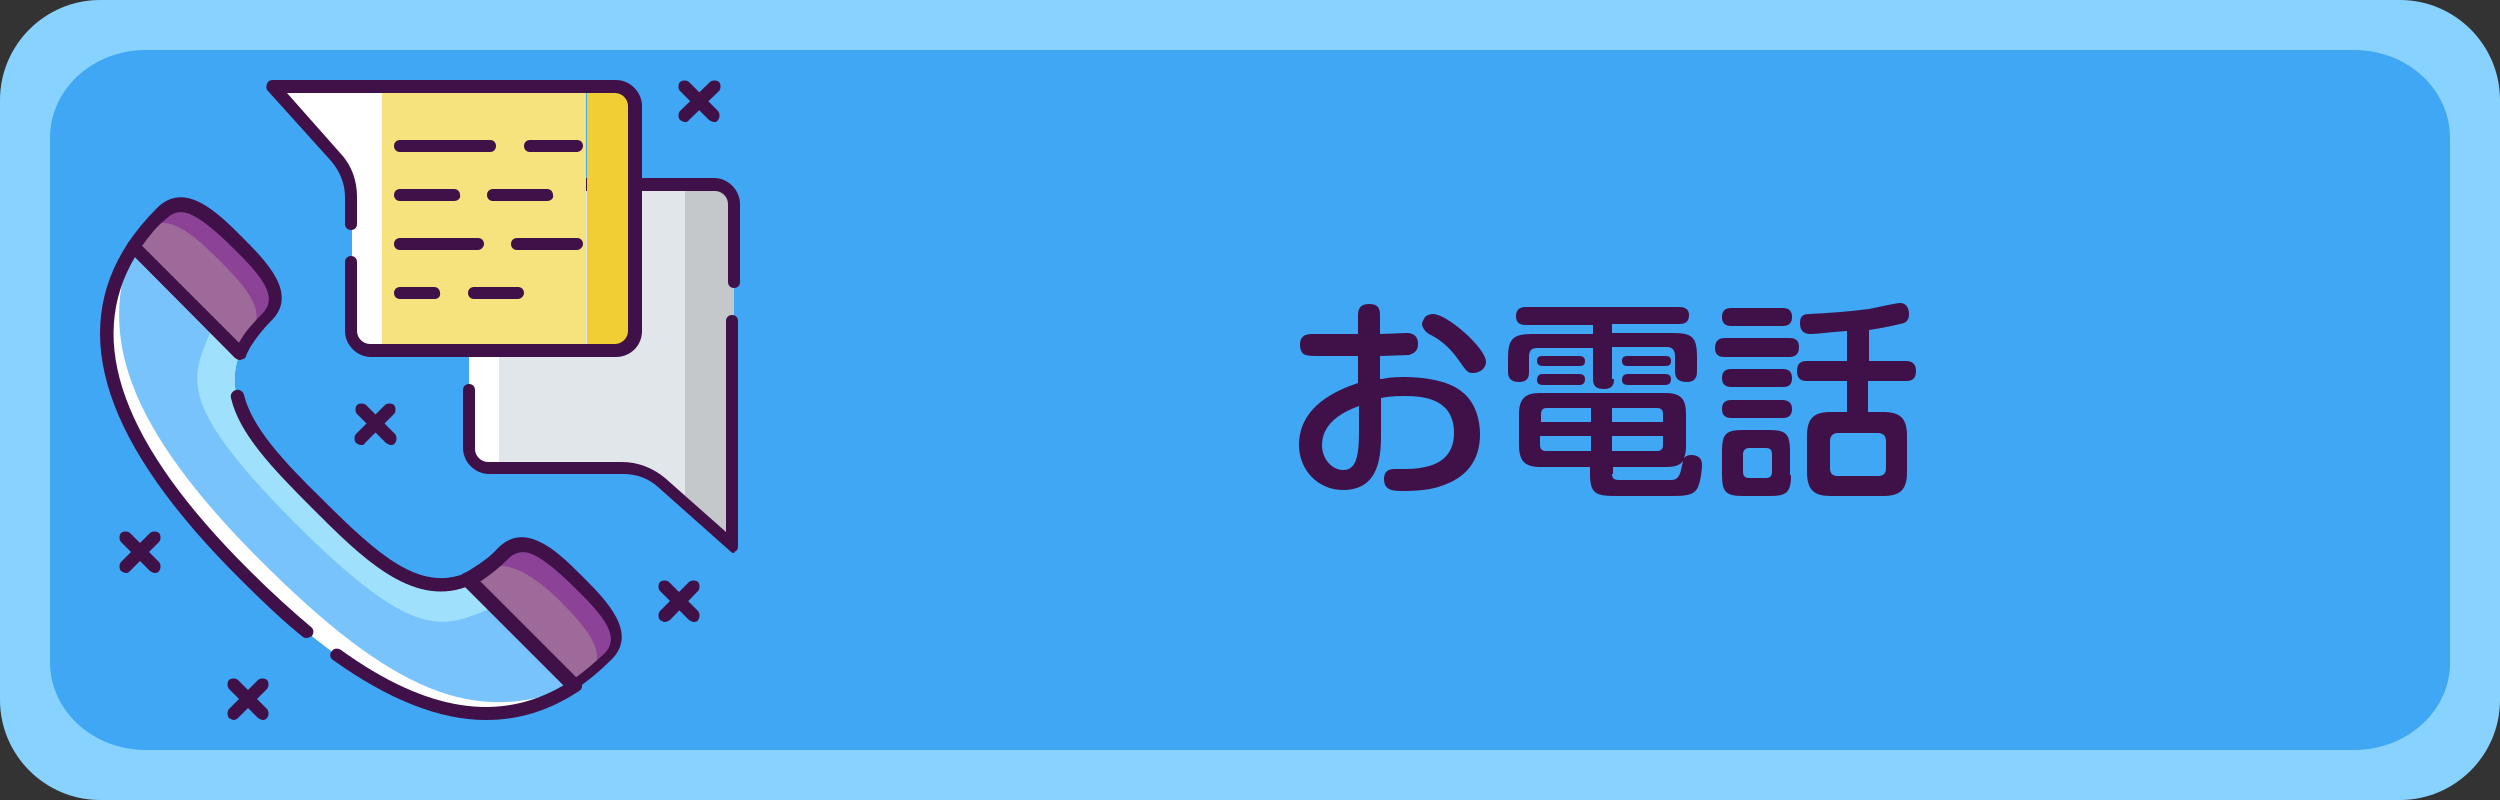
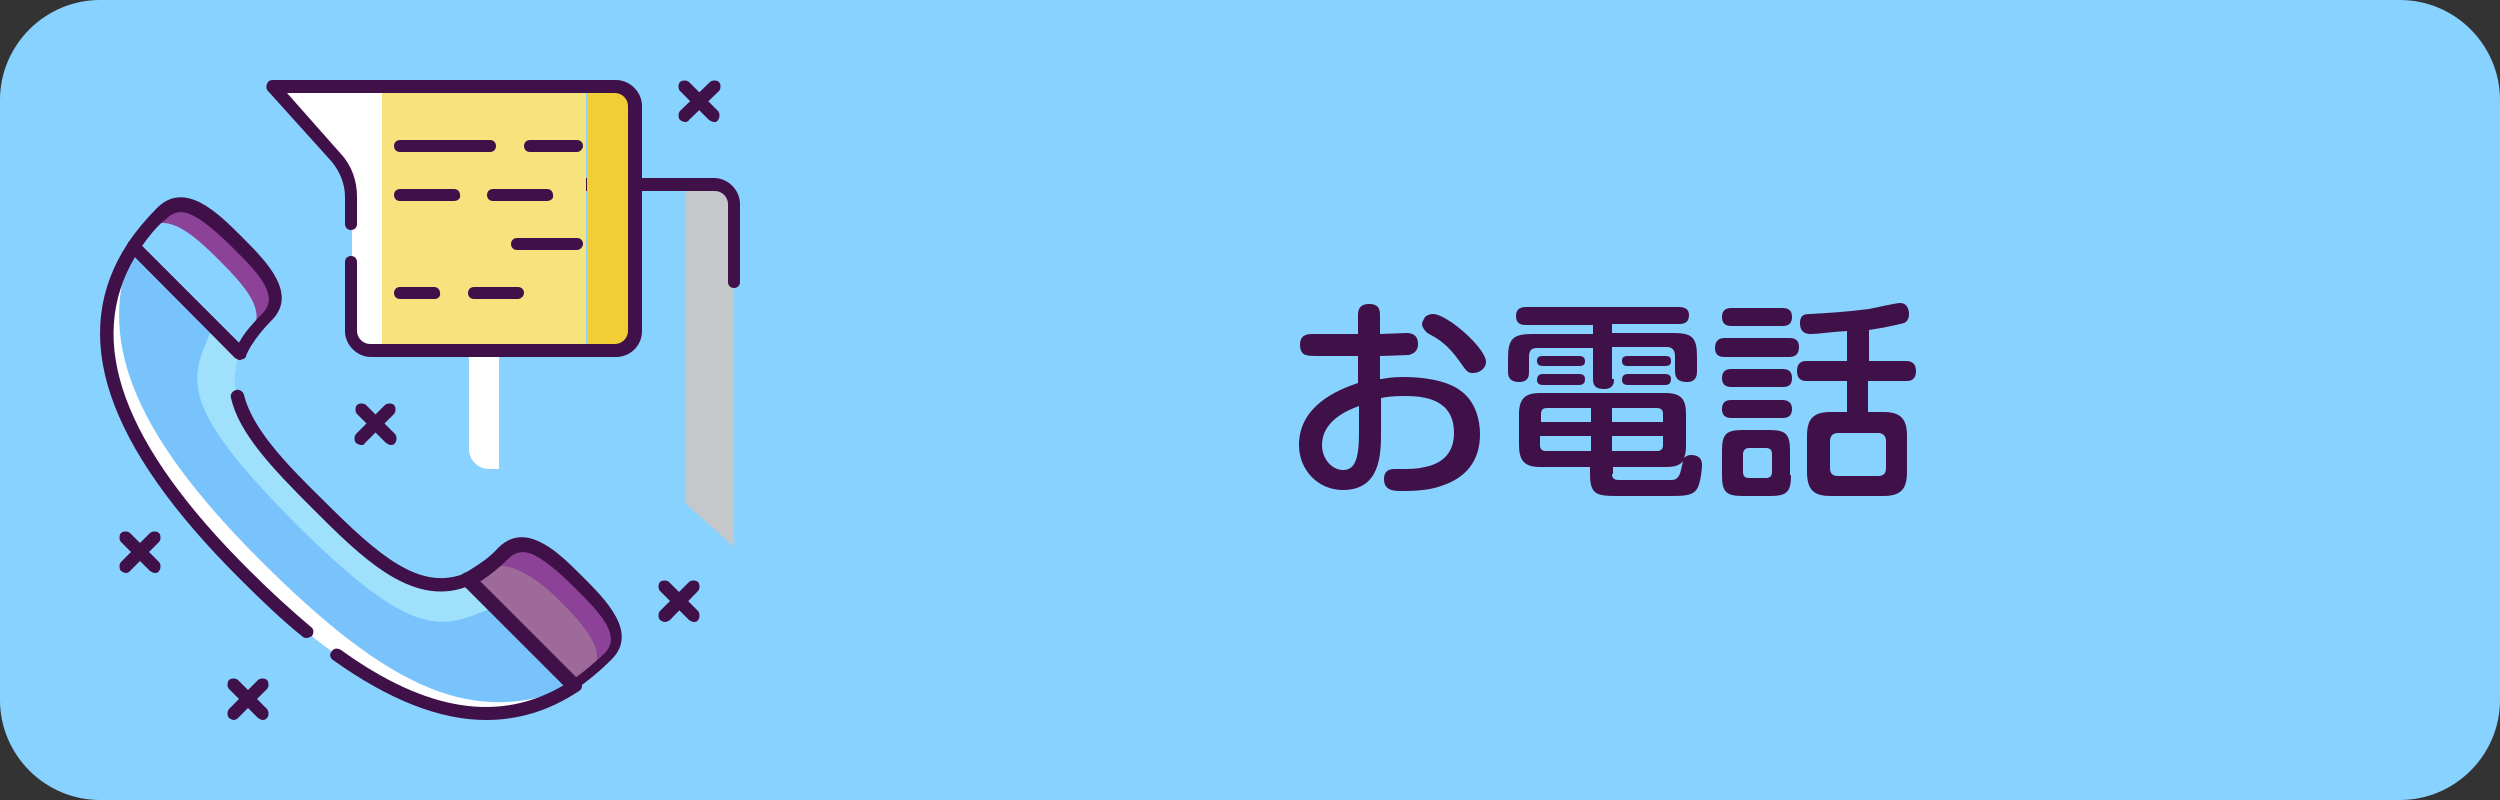
<svg xmlns="http://www.w3.org/2000/svg" version="1.1" id="レイヤー_1" x="0px" y="0px" viewBox="0 0 250 80" style="enable-background:new 0 0 250 80;" xml:space="preserve">
  <rect x="0" y="0" width="250" height="80" fill="#333333" stroke="none" />
  <style type="text/css">
	.st0{fill:#88D2FF;}
	.st1{fill:#3FA7F3;}
	.st2{fill:#E1E6EA;}
	.st3{fill:#FFFFFF;}
	.st4{fill:#C5C8CA;}
	.st5{fill:#401049;}
	.st6{fill:#F1CE34;}
	.st7{fill:#F7E37E;}
	.st8{fill:#9E6A99;}
	.st9{fill:#8B4297;}
	.st10{fill:#79C3FC;}
	.st11{fill:#9FE1FD;}
</style>
  <path class="st0" d="M240,80H10C4.5,80,0,75.5,0,70V10C0,4.5,4.5,0,10,0h230c5.5,0,10,4.5,10,10v60C250,75.5,245.5,80,240,80z" />
-   <path class="st1" d="M235.4,75H14.6C9.3,75,5,71.1,5,66.2V13.8C5,8.9,9.3,5,14.6,5h220.8c5.3,0,9.6,3.9,9.6,8.8v52.5  C245,71.1,240.7,75,235.4,75z" />
  <g>
-     <path class="st2" d="M49.8,18.4v28.4h12.5c1.4,0,2.8,0.5,3.9,1.5l2.3,2V18.4H49.8z" />
    <path class="st3" d="M48.9,18.4c-1.1,0-2,0.9-2,2v24.5c0,1.1,0.9,2,2,2h1V18.4H48.9z" />
    <path class="st4" d="M73.4,20.4c0-1.1-0.9-2-2-2h-2.9v31.9l4.9,4.4V20.4z" />
    <path class="st5" d="M46.9,34.7c-0.4,0-0.6-0.3-0.6-0.6V20.4c0-1.4,1.2-2.6,2.6-2.6h22.5c1.4,0,2.6,1.2,2.6,2.6v7.8   c0,0.4-0.3,0.6-0.6,0.6c-0.4,0-0.6-0.3-0.6-0.6v-7.8c0-0.7-0.6-1.3-1.3-1.3H48.9c-0.7,0-1.3,0.6-1.3,1.3v13.7   C47.5,34.5,47.3,34.7,46.9,34.7z" />
-     <path class="st5" d="M73.4,55.3c-0.2,0-0.3-0.1-0.4-0.2l-7.2-6.4c-1-0.9-2.2-1.3-3.5-1.3H48.9c-1.4,0-2.6-1.2-2.6-2.6V39   c0-0.4,0.3-0.6,0.6-0.6c0.4,0,0.6,0.3,0.6,0.6v5.9c0,0.7,0.6,1.3,1.3,1.3h13.4c1.6,0,3.1,0.6,4.3,1.6l6.1,5.4V32.1   c0-0.4,0.3-0.6,0.6-0.6c0.4,0,0.6,0.3,0.6,0.6v22.5c0,0.3-0.1,0.5-0.4,0.6C73.5,55.3,73.5,55.3,73.4,55.3z" />
    <path class="st6" d="M61.6,8.6h-2.9v26.5h2.9c1.1,0,2-0.9,2-2V10.6C63.6,9.5,62.7,8.6,61.6,8.6z" />
    <path class="st3" d="M27.3,8.6l6.4,7.1c1,1.1,1.5,2.5,1.5,3.9v13.4c0,1.1,0.9,2,2,2h1.1V8.6H27.3z" />
    <rect x="38.2" y="8.6" class="st7" width="20.4" height="26.5" />
    <path class="st5" d="M61.6,35.7H37.1c-1.4,0-2.6-1.2-2.6-2.6v-6.9c0-0.4,0.3-0.6,0.6-0.6c0.4,0,0.6,0.3,0.6,0.6v6.9   c0,0.7,0.6,1.3,1.3,1.3h24.5c0.7,0,1.3-0.6,1.3-1.3V10.6c0-0.7-0.6-1.3-1.3-1.3H28.7l5.4,6.1c1.1,1.2,1.6,2.7,1.6,4.3v2.7   c0,0.4-0.3,0.6-0.6,0.6c-0.4,0-0.6-0.3-0.6-0.6v-2.7c0-1.3-0.5-2.5-1.3-3.5l-6.4-7.1c-0.2-0.2-0.2-0.5-0.1-0.7   C26.8,8.1,27,8,27.3,8h34.3c1.4,0,2.6,1.2,2.6,2.6v22.5C64.2,34.6,63,35.7,61.6,35.7z" />
    <path class="st5" d="M57.7,25h-6c-0.4,0-0.6-0.3-0.6-0.6c0-0.4,0.3-0.6,0.6-0.6h6c0.4,0,0.6,0.3,0.6,0.6C58.3,24.7,58,25,57.7,25z" />
-     <path class="st5" d="M47.8,25H40c-0.4,0-0.6-0.3-0.6-0.6c0-0.4,0.3-0.6,0.6-0.6h7.8c0.4,0,0.6,0.3,0.6,0.6   C48.4,24.7,48.1,25,47.8,25z" />
    <path class="st5" d="M51.8,29.9h-4.4c-0.4,0-0.6-0.3-0.6-0.6c0-0.4,0.3-0.6,0.6-0.6h4.4c0.4,0,0.6,0.3,0.6,0.6   C52.4,29.6,52.1,29.9,51.8,29.9z" />
    <path class="st5" d="M43.5,29.9H40c-0.4,0-0.6-0.3-0.6-0.6c0-0.4,0.3-0.6,0.6-0.6h3.4c0.4,0,0.6,0.3,0.6,0.6   C44.1,29.6,43.8,29.9,43.5,29.9z" />
    <path class="st5" d="M54.7,20.1h-5.4c-0.4,0-0.6-0.3-0.6-0.6c0-0.4,0.3-0.6,0.6-0.6h5.4c0.4,0,0.6,0.3,0.6,0.6   C55.4,19.8,55.1,20.1,54.7,20.1z" />
    <path class="st5" d="M45.4,20.1H40c-0.4,0-0.6-0.3-0.6-0.6c0-0.4,0.3-0.6,0.6-0.6h5.4c0.4,0,0.6,0.3,0.6,0.6   C46.1,19.8,45.8,20.1,45.4,20.1z" />
    <path class="st5" d="M57.7,15.2h-4.7c-0.4,0-0.6-0.3-0.6-0.6c0-0.4,0.3-0.6,0.6-0.6h4.7c0.4,0,0.6,0.3,0.6,0.6   C58.3,14.9,58,15.2,57.7,15.2z" />
    <path class="st5" d="M49,15.2h-9c-0.4,0-0.6-0.3-0.6-0.6c0-0.4,0.3-0.6,0.6-0.6h9c0.4,0,0.6,0.3,0.6,0.6   C49.6,14.9,49.4,15.2,49,15.2z" />
    <path class="st5" d="M71.4,12.2c-0.2,0-0.3-0.1-0.5-0.2L68,9.1c-0.2-0.2-0.2-0.7,0-0.9c0.2-0.2,0.7-0.2,0.9,0l2.9,2.9   c0.2,0.2,0.2,0.7,0,0.9C71.7,12.2,71.6,12.2,71.4,12.2z" />
    <path class="st5" d="M68.5,12.2c-0.2,0-0.3-0.1-0.5-0.2c-0.2-0.2-0.2-0.7,0-0.9L71,8.2c0.2-0.2,0.7-0.2,0.9,0   c0.2,0.2,0.2,0.7,0,0.9L68.9,12C68.8,12.2,68.6,12.2,68.5,12.2z" />
    <path class="st5" d="M69.4,62.2c-0.2,0-0.3-0.1-0.5-0.2l-2.9-2.9c-0.2-0.2-0.2-0.7,0-0.9c0.2-0.2,0.7-0.2,0.9,0l2.9,2.9   c0.2,0.2,0.2,0.7,0,0.9C69.8,62.1,69.6,62.2,69.4,62.2z" />
    <path class="st5" d="M66.5,62.2c-0.2,0-0.3-0.1-0.5-0.2c-0.2-0.2-0.2-0.7,0-0.9l2.9-2.9c0.2-0.2,0.7-0.2,0.9,0   c0.2,0.2,0.2,0.7,0,0.9L67,62C66.8,62.1,66.7,62.2,66.5,62.2z" />
    <path class="st5" d="M26.3,72c-0.2,0-0.3-0.1-0.5-0.2l-2.9-2.9c-0.2-0.2-0.2-0.7,0-0.9c0.2-0.2,0.7-0.2,0.9,0l2.9,2.9   c0.2,0.2,0.2,0.7,0,0.9C26.6,71.9,26.5,72,26.3,72z" />
    <path class="st5" d="M23.4,72c-0.2,0-0.3-0.1-0.5-0.2c-0.2-0.2-0.2-0.7,0-0.9l2.9-2.9c0.2-0.2,0.7-0.2,0.9,0c0.2,0.2,0.2,0.7,0,0.9   l-2.9,2.9C23.7,71.9,23.5,72,23.4,72z" />
    <path class="st5" d="M15.5,57.3c-0.2,0-0.3-0.1-0.5-0.2l-2.9-2.9c-0.2-0.2-0.2-0.7,0-0.9c0.2-0.2,0.7-0.2,0.9,0l2.9,2.9   c0.2,0.2,0.2,0.7,0,0.9C15.9,57.2,15.7,57.3,15.5,57.3z" />
    <path class="st5" d="M12.6,57.3c-0.2,0-0.3-0.1-0.5-0.2c-0.2-0.2-0.2-0.7,0-0.9l2.9-2.9c0.2-0.2,0.7-0.2,0.9,0   c0.2,0.2,0.2,0.7,0,0.9L13,57.1C12.9,57.2,12.8,57.3,12.6,57.3z" />
    <path class="st5" d="M39.1,44.5c-0.2,0-0.3-0.1-0.5-0.2l-2.9-2.9c-0.2-0.2-0.2-0.7,0-0.9c0.2-0.2,0.7-0.2,0.9,0l2.9,2.9   c0.2,0.2,0.2,0.7,0,0.9C39.4,44.5,39.2,44.5,39.1,44.5z" />
    <path class="st5" d="M36.1,44.5c-0.2,0-0.3-0.1-0.5-0.2c-0.2-0.2-0.2-0.7,0-0.9l2.9-2.9c0.2-0.2,0.7-0.2,0.9,0   c0.2,0.2,0.2,0.7,0,0.9l-2.9,2.9C36.4,44.5,36.3,44.5,36.1,44.5z" />
-     <path class="st8" d="M24.5,34.3c0.5-0.9,1.2-1.7,2.1-2.6c2.1-2.1,0-4.7-2.9-7.5c-2.9-2.9-5.4-5-7.5-2.9c-1.1,1.1-2,2.2-2.8,3.4   L24,35.3C24.2,35,24.3,34.6,24.5,34.3z" />
    <path class="st8" d="M57.8,58.3c-2.9-2.9-5.4-5-7.5-2.9c-0.9,0.9-1.8,1.6-2.6,2.1c-0.3,0.2-0.7,0.4-1,0.5l10.7,10.7   c1.2-0.8,2.3-1.7,3.4-2.8C62.9,63.7,60.7,61.2,57.8,58.3z" />
    <path class="st9" d="M23.7,24.2c-2.9-2.9-5.4-5-7.5-2.9c-0.5,0.5-0.9,0.9-1.3,1.4c2-1.3,4.4,0.7,7,3.3c2.6,2.6,4.6,4.9,3.4,6.9   c0.3-0.3,0.7-0.6,1.3-1.1C28.7,29.6,26.6,27,23.7,24.2z" />
    <path class="st9" d="M57.8,58.3c-2.9-2.9-5.4-5-7.5-2.9c-0.5,0.5-1.1,1-1.6,1.4c2.1-0.9,4.9,0.9,7.3,3.3c2.6,2.6,4.6,5,3.3,7   c0.5-0.4,0.9-0.8,1.4-1.3C62.9,63.7,60.7,61.2,57.8,58.3z" />
    <path class="st3" d="M31.6,50.4c-5.4-5.4-9.7-10-7.6-15.1L13.3,24.6c-5.9,8.9-2.1,19.7,11.1,32.9c13.2,13.2,24,17,32.9,11.1   L46.7,58C41.6,60.1,37,55.7,31.6,50.4z" />
    <path class="st10" d="M31.6,50.4c-5.4-5.4-9.7-10-7.6-15.1L13.3,24.6C9.7,33.6,12.8,42.8,26,56c13.2,13.2,21.5,16.7,31.4,12.6   L46.7,58C41.6,60.1,37,55.7,31.6,50.4z" />
    <path class="st11" d="M29.4,52.2c12.3,12.3,14.9,10.6,20,8.5L46.7,58c-5.1,2.1-9.7-2.2-15.1-7.6c-5.4-5.4-9.7-10-7.6-15.1l-2.7-2.7   C19.2,37.7,17.2,39.9,29.4,52.2z" />
    <path class="st5" d="M30.7,63.8c-0.1,0-0.3,0-0.4-0.1c-2-1.6-4.1-3.6-6.2-5.7C10.4,44.4,6.8,33.4,12.8,24.3   c0.1-0.2,0.3-0.3,0.5-0.3c0.2,0,0.4,0,0.5,0.2l10.7,10.7c0.2,0.2,0.2,0.7,0,0.9c-0.2,0.2-0.7,0.2-0.9,0L13.5,25.7   c-5,8.4-1.3,18.7,11.5,31.4c2.1,2.1,4.2,4,6.1,5.6c0.3,0.2,0.3,0.6,0.1,0.9C31,63.7,30.8,63.8,30.7,63.8z" />
    <path class="st5" d="M48.6,72c-4.6,0-9.7-2-15.3-6c-0.3-0.2-0.4-0.6-0.1-0.9c0.2-0.3,0.6-0.3,0.9-0.1c8.6,6.2,15.9,7.3,22.3,3.5   l-9.8-9.8c-5.5,2-10.5-3-15.4-7.9c-4.1-4.1-7.3-7.5-8.1-11c-0.1-0.3,0.1-0.7,0.5-0.8c0.3-0.1,0.7,0.1,0.8,0.5   c0.8,3.2,3.8,6.5,7.8,10.4c5.7,5.7,9.8,9.3,14.4,7.4c0.2-0.1,0.5,0,0.7,0.1l10.7,10.7c0.1,0.1,0.2,0.3,0.2,0.5   c0,0.2-0.1,0.4-0.3,0.5C54.9,71.1,51.8,72,48.6,72z" />
    <path class="st5" d="M24,36c-0.2,0-0.3-0.1-0.5-0.2L12.9,25.1c-0.2-0.2-0.2-0.5-0.1-0.8c0.8-1.2,1.8-2.4,2.9-3.5   c2.8-2.8,6.1,0.5,8.5,2.9c2.4,2.4,5.7,5.7,2.9,8.4c-0.8,0.8-1.5,1.7-2,2.5l0,0c-0.2,0.3-0.3,0.6-0.5,0.9c-0.1,0.2-0.3,0.3-0.5,0.4   C24.1,36,24.1,36,24,36z M14.2,24.6l9.7,9.7c0-0.1,0.1-0.2,0.1-0.2l0,0c0.5-0.9,1.3-1.8,2.2-2.7c1.6-1.6,0.3-3.5-2.9-6.6   c-1.5-1.5-2.8-2.6-3.9-3.2c-1.1-0.6-2-0.5-2.8,0.3C15.7,22.6,14.9,23.6,14.2,24.6z" />
    <path class="st5" d="M57.4,69.3c-0.2,0-0.3-0.1-0.5-0.2L46.2,58.4C46.1,58.3,46,58,46,57.8c0-0.2,0.2-0.4,0.4-0.5   c0.3-0.1,0.6-0.3,0.9-0.5c0.8-0.5,1.7-1.1,2.5-2c1.2-1.2,2.6-1.4,4.2-0.6c1.3,0.6,2.6,1.8,4.2,3.4c2.4,2.4,5.7,5.7,2.9,8.4   c-1.1,1.1-2.3,2.1-3.5,2.9C57.6,69.2,57.5,69.3,57.4,69.3z M47.8,58.1l9.7,9.7c1-0.7,1.9-1.5,2.9-2.4c1.6-1.6,0.3-3.5-2.9-6.6   c-1.5-1.5-2.8-2.6-3.9-3.2c-1.1-0.6-2-0.5-2.8,0.3c-0.9,0.9-1.8,1.6-2.7,2.2C47.9,58.1,47.8,58.1,47.8,58.1z" />
  </g>
  <g>
    <path class="st5" d="M138.2,37.9c0.4-0.1,1.1-0.2,2.2-0.2c1.8,0,4.3,0.3,5.7,1.4c1.5,1.1,1.9,3,1.9,4.3c0,2.7-1.4,4.4-3.9,5.2   c-0.8,0.3-2,0.5-3.8,0.5c-0.9,0-1.9,0-1.9-1.2c0-1,0.8-1,1.1-1c1.8,0,2.1,0,3-0.2c1.5-0.3,2.9-1.2,2.9-3.4c0-3.3-2.8-3.7-4.9-3.7   c-1.3,0-1.9,0.1-2.4,0.2v3.4c0,2.1,0,5.8-3.8,5.8c-2.5,0-4.4-2-4.4-4.5c0-3.9,3.8-5.5,5.9-6.2v-2.7c-0.7,0-2.6,0-3.3,0   c-1.4,0-1.6,0-1.9-0.1c-0.2,0-0.6-0.3-0.6-1c0-1.1,0.8-1.1,1.4-1.1c2,0,2.2,0,4.4,0v-1.8c0-0.4,0-1.2,1.1-1.2   c1.1,0,1.1,0.7,1.1,1.2v1.8c0.4,0,2.4-0.1,2.6-0.1c0.3,0,1.2,0,1.2,1.1c0,0.9-0.7,1-0.9,1.1c-0.2,0-2.5,0.1-2.9,0.1V37.9z    M135.9,40.6c-1.4,0.5-3.7,1.6-3.7,3.9c0,1.4,1,2.5,2.1,2.5c1.1,0,1.6-0.9,1.6-3.7V40.6z M143.3,31.4c1.4,0,5.3,3.4,5.3,4.8   c0,0.6-0.6,1.1-1.3,1.1c-0.5,0-0.6-0.1-1.3-1.1c-1.1-1.6-2.1-2.3-3.1-2.8c-0.5-0.3-0.7-0.8-0.7-1c0-0.2,0.2-0.5,0.3-0.7   C142.6,31.6,142.9,31.4,143.3,31.4z" />
    <path class="st5" d="M161.4,37.9c0,0.3,0,1-1,1c-0.8,0-1.1-0.3-1.1-1v-3.1h-5.6c-0.6,0-0.8,0.3-0.8,0.9v1.5c0,0.3,0,1-1,1   c-0.7,0-1.1-0.3-1.1-1v-1.4c0-1.9,0.5-2.4,2.4-2.4h6.1v-0.9h-6.7c-0.3,0-1,0-1-0.9c0-0.8,0.6-0.9,1-0.9h15.3c0.4,0,1,0.1,1,0.8   c0,0.7-0.4,0.9-1,0.9h-6.7v0.9h6.1c1.9,0,2.4,0.4,2.4,2.4v1.4c0,0.3,0,1.1-1,1.1c-0.8,0-1.2-0.3-1.2-1.1v-1.5   c0-0.6-0.3-0.9-0.8-0.9h-5.5V37.9z M159.1,46.7H154c-1.6,0-2.1-0.7-2.1-2.2v-3.1c0-1.6,0.7-2.1,2.1-2.1h12.5c1.6,0,2.1,0.6,2.1,2.1   v3.2c0,0.7-0.1,0.9-0.2,1.2c0.1-0.1,0.3-0.3,0.7-0.3c0.4,0,1.1,0.1,1.1,1c0,0.3-0.1,1.5-0.4,2.2c-0.4,0.9-1.4,0.9-2.8,0.9h-5.2   c-2.1,0-2.8-0.1-2.8-2.2V46.7z M157.9,35.6c0.3,0,0.6,0.1,0.6,0.5c0,0.4-0.2,0.5-0.6,0.5h-3.6c-0.3,0-0.6-0.1-0.6-0.5   c0-0.3,0.1-0.5,0.6-0.5H157.9z M157.9,37.4c0.3,0,0.6,0.1,0.6,0.5c0,0.3-0.1,0.6-0.6,0.6h-3.6c-0.3,0-0.6-0.1-0.6-0.5   c0-0.3,0.1-0.6,0.6-0.6H157.9z M159.1,45.1v-1.5H154v0.9c0,0.4,0.2,0.6,0.6,0.6H159.1z M159.1,42.2v-1.4h-4.4   c-0.3,0-0.6,0.1-0.6,0.6v0.8H159.1z M161.2,42.2h5.1v-0.8c0-0.4-0.2-0.6-0.6-0.6h-4.5V42.2z M161.2,43.6v1.5h4.5   c0.4,0,0.6-0.2,0.6-0.6v-0.9H161.2z M161.2,47.4c0,0.6,0.4,0.6,0.9,0.6c0.3,0,4.7,0,5,0c0.4,0,0.8-0.1,1-1c0,0,0.2-0.9,0.2-0.9   c-0.3,0.4-0.7,0.6-1.8,0.6h-5.2V47.4z M166.5,35.6c0.4,0,0.6,0.1,0.6,0.5c0,0.3-0.1,0.5-0.6,0.5h-3.7c-0.2,0-0.6,0-0.6-0.5   c0-0.3,0.1-0.5,0.6-0.5H166.5z M166.5,37.4c0.3,0,0.6,0.1,0.6,0.5c0,0.3-0.1,0.6-0.6,0.6h-3.7c-0.3,0-0.6-0.1-0.6-0.5   c0-0.3,0.1-0.6,0.6-0.6H166.5z" />
    <path class="st5" d="M178.9,33.8c0.3,0,1,0,1,0.9c0,0.9-0.6,1-1,1h-6.4c-0.3,0-1,0-1-0.9c0-0.9,0.6-1,1-1H178.9z M178.2,30.8   c0.3,0,1,0,1,0.9s-0.7,0.9-1,0.9h-5c-0.3,0-1,0-1-0.9s0.7-0.9,1-0.9H178.2z M178.2,36.9c0.3,0,1,0,1,0.9c0,0.9-0.6,0.9-1,0.9h-5   c-0.3,0-1,0-1-0.9c0-0.9,0.7-0.9,1-0.9H178.2z M178.2,40c0.2,0,1,0,1,0.9s-0.7,0.9-1,0.9h-5c-0.3,0-1,0-1-0.9s0.7-0.9,1-0.9H178.2z    M179.1,47.5c0,1.7-0.4,2.1-2.1,2.1h-2.7c-1.7,0-2.1-0.4-2.1-2.1v-2.4c0-1.7,0.4-2.1,2.1-2.1h2.6c1.7,0,2.1,0.4,2.1,2.1V47.5z    M177.2,45.4c0-0.3-0.1-0.6-0.6-0.6h-1.7c-0.4,0-0.6,0.3-0.6,0.6v1.8c0,0.3,0.1,0.6,0.6,0.6h1.7c0.5,0,0.6-0.3,0.6-0.6V45.4z    M186.8,36.1h3.8c0.2,0,1,0,1,1s-0.7,1-1,1h-3.8v3.1h1.5c1.7,0,2.4,0.6,2.4,2.4v3.6c0,1.8-0.7,2.4-2.4,2.4h-5.2   c-1.6,0-2.4-0.5-2.4-2.4v-3.6c0-1.8,0.7-2.4,2.4-2.4h1.6v-3.1h-4c-0.3,0-1,0-1-1c0-1,0.7-1,1-1h4v-3c-1.7,0.1-2.9,0.3-3.6,0.3   c-0.3,0-1.1,0-1.1-1.1c0-0.9,0.6-0.9,1-0.9c1.7-0.1,3.6-0.2,5.9-0.5c0.5-0.1,2.7-0.6,3.1-0.6c0.8,0,0.9,0.8,0.9,1.1   c0,0.1,0,0.7-0.5,0.9c-0.3,0.1-2.1,0.5-3.5,0.7V36.1z M188.6,44.1c0-0.5-0.3-0.8-0.8-0.8h-4c-0.5,0-0.8,0.3-0.8,0.8v2.7   c0,0.6,0.3,0.8,0.8,0.8h4c0.6,0,0.8-0.3,0.8-0.8V44.1z" />
  </g>
</svg>